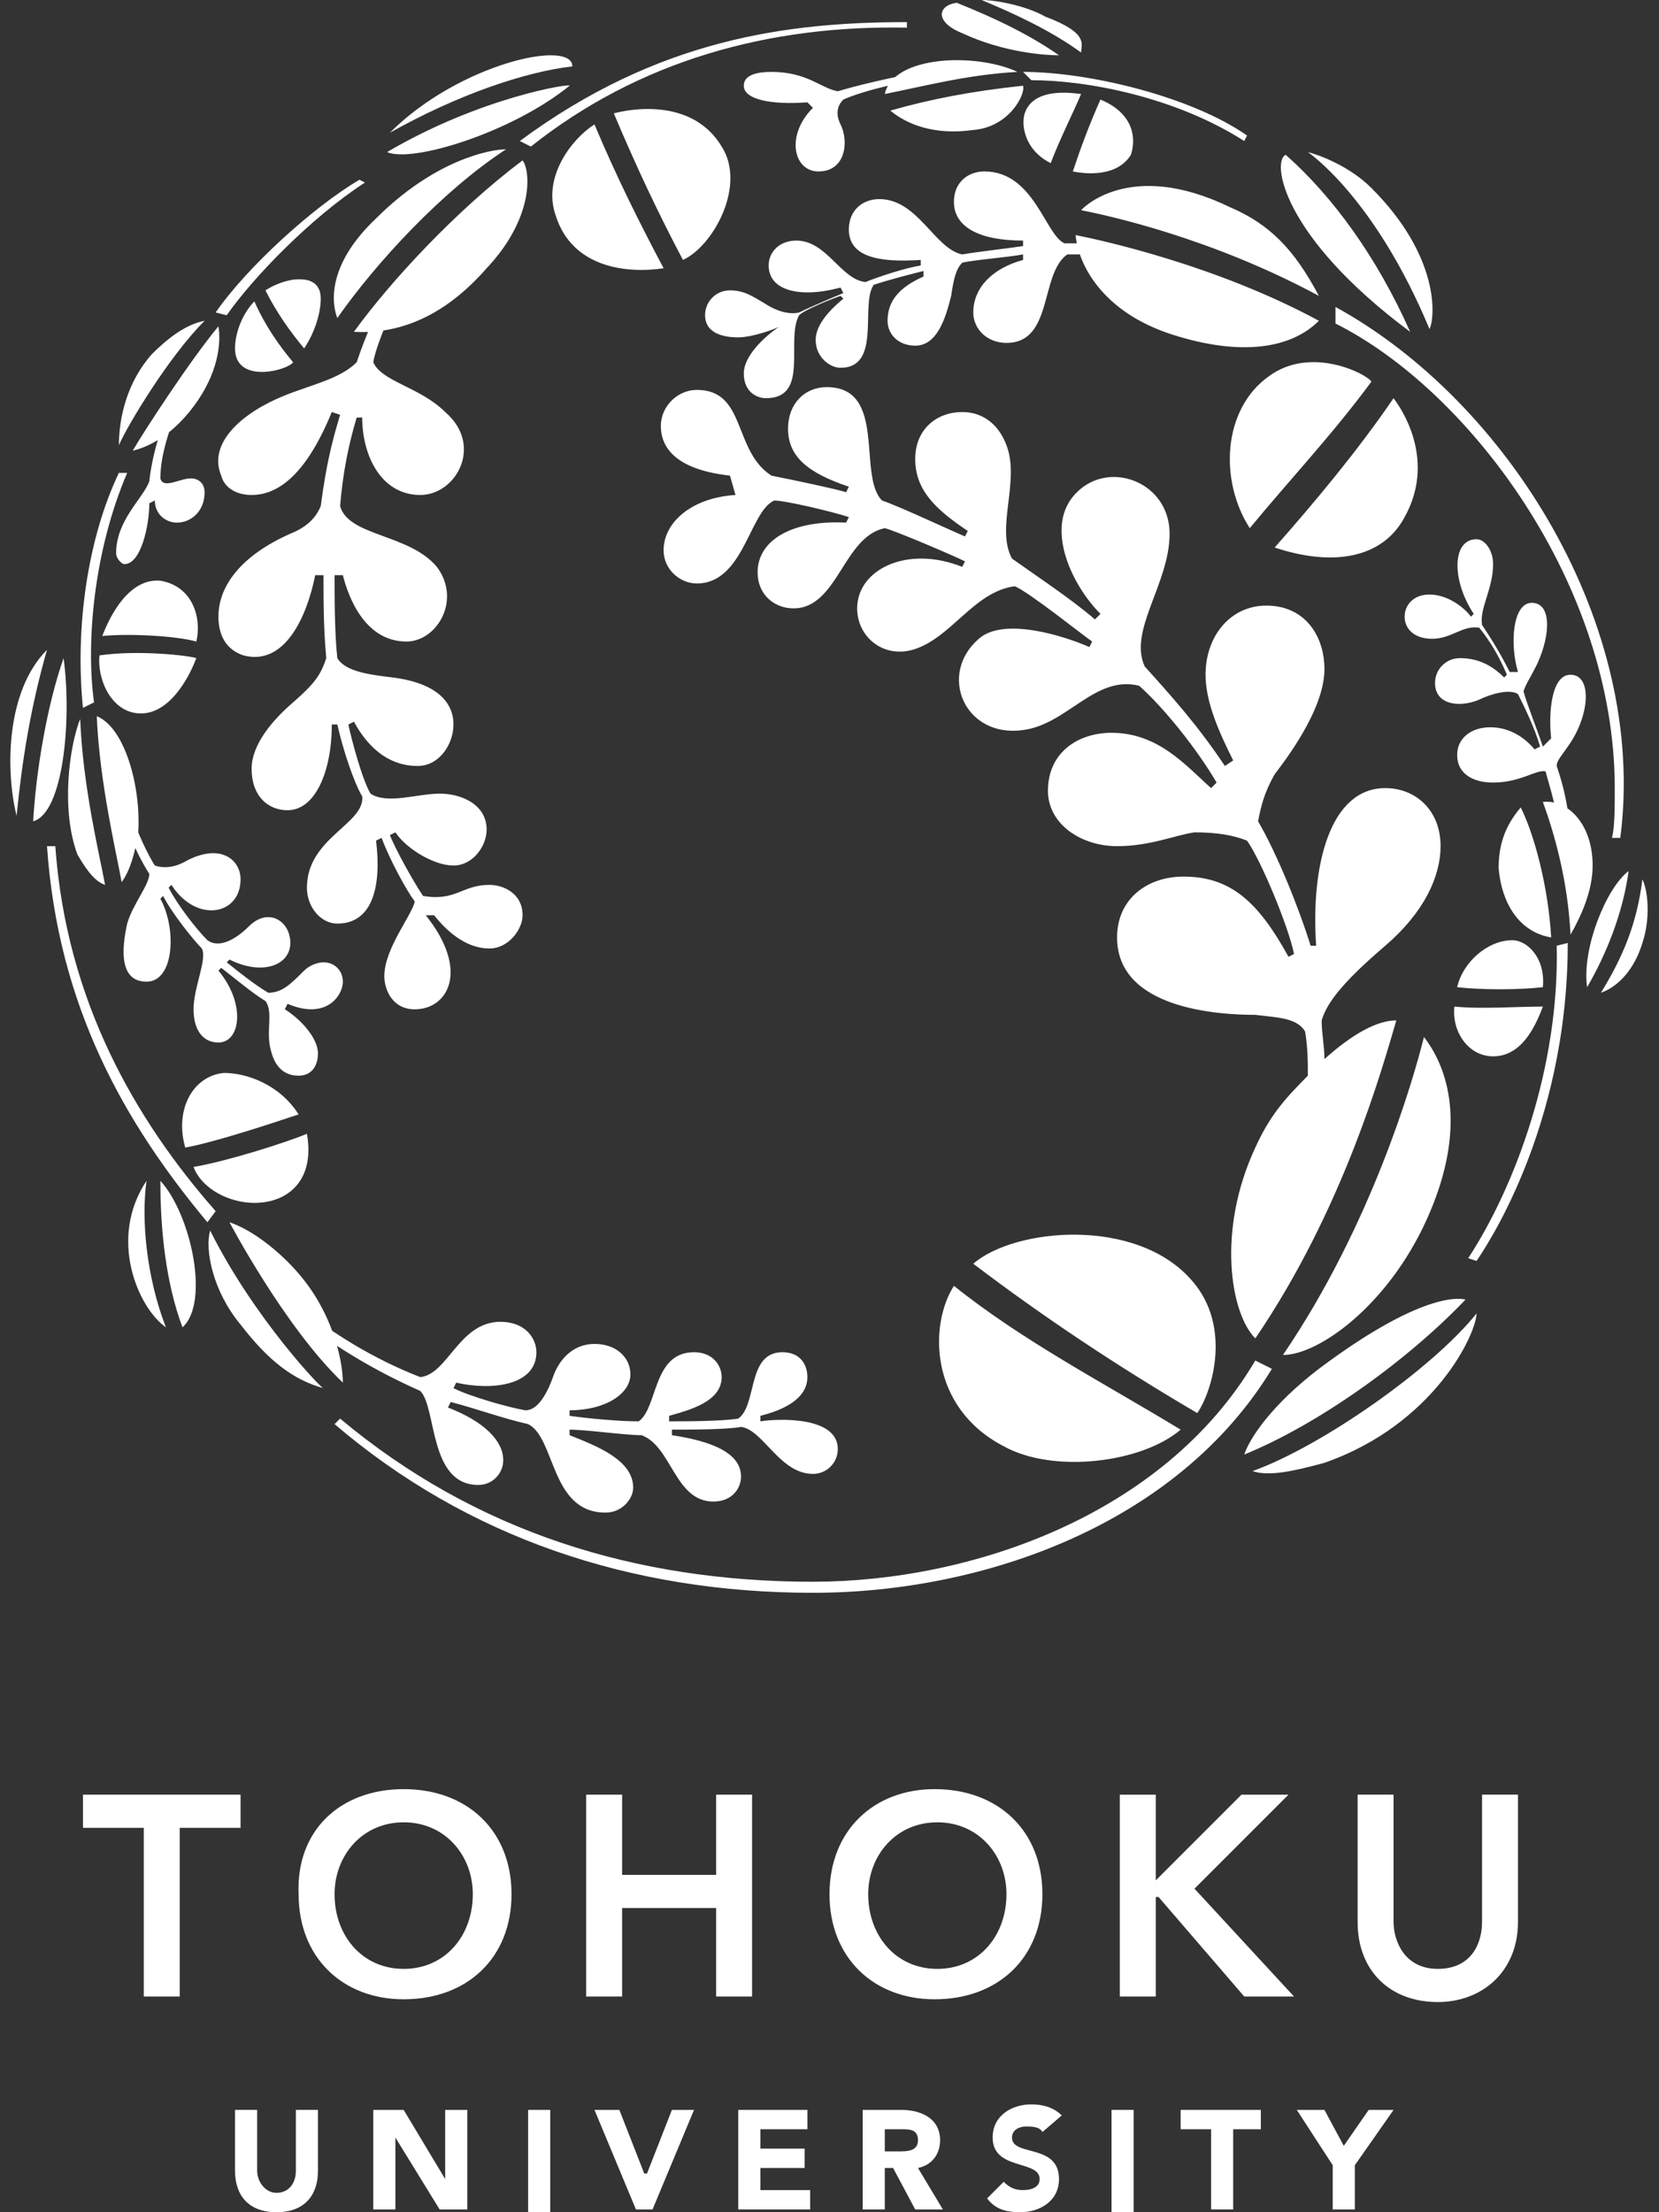
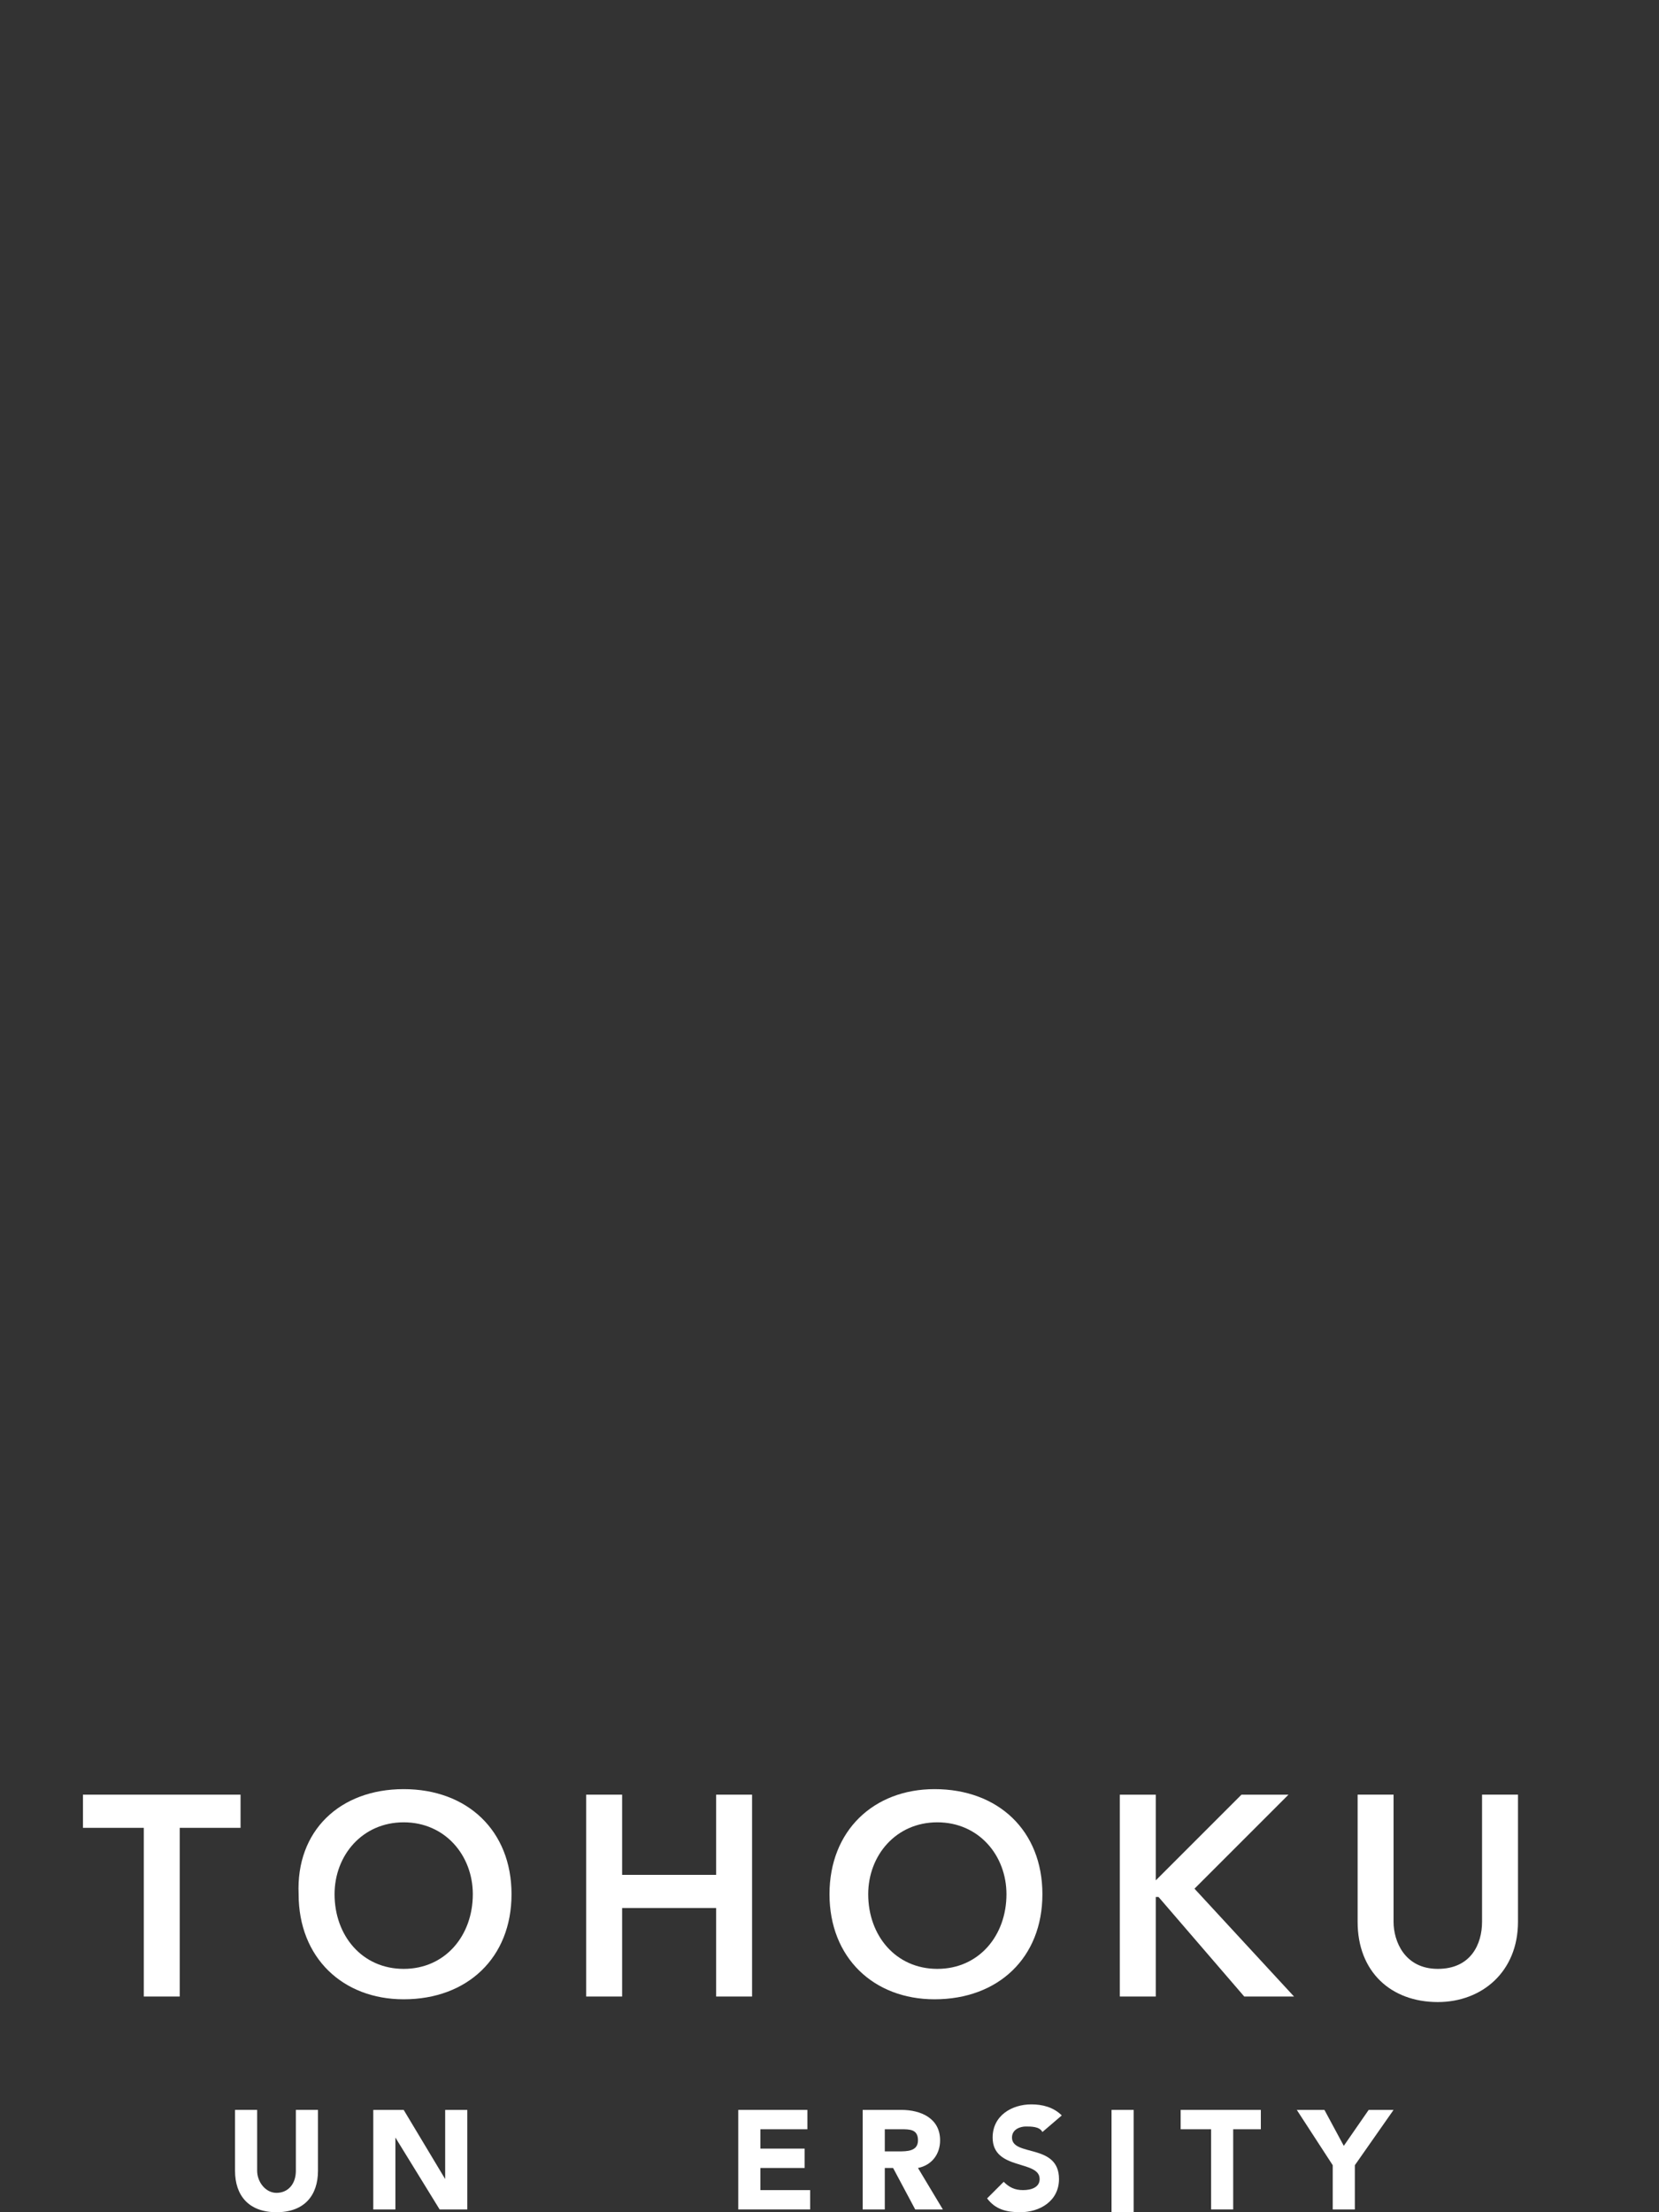
<svg xmlns="http://www.w3.org/2000/svg" version="1.1" id="レイヤー_1" x="0px" y="0px" viewBox="0 0 60 80" style="enable-background:new 0 0 60 80;" xml:space="preserve">
  <rect x="0" y="0" width="60" height="80" fill="#333333" stroke="none" />
  <style type="text/css">
	.st0{fill:#FFFFFF;}
</style>
  <g>
    <path class="st0" d="M11.5,78.5c0,0.9-0.5,1.5-1.5,1.5c-1,0-1.5-0.6-1.5-1.5v-2.2h0.8v2.2c0,0.4,0.3,0.8,0.7,0.8   c0.4,0,0.7-0.3,0.7-0.8v-2.2h0.8V78.5z" />
    <polygon class="st0" points="13.5,76.3 14.6,76.3 16.1,78.8 16.1,78.8 16.1,76.3 16.9,76.3 16.9,79.9 15.9,79.9 14.3,77.3    14.3,77.3 14.3,79.9 13.5,79.9  " />
-     <rect x="19.1" y="76.3" class="st0" width="0.8" height="3.7" />
-     <polygon class="st0" points="21.5,76.3 22.4,76.3 23.3,78.6 23.4,78.6 24.3,76.3 25.1,76.3 23.6,79.9 23,79.9  " />
    <polygon class="st0" points="26.7,76.3 29.2,76.3 29.2,77 27.5,77 27.5,77.7 29.1,77.7 29.1,78.4 27.5,78.4 27.5,79.2 29.3,79.2    29.3,79.9 26.7,79.9  " />
    <path class="st0" d="M32,77.8h0.5c0.3,0,0.7,0,0.7-0.4c0-0.4-0.3-0.4-0.6-0.4H32V77.8z M31.2,76.3h1.4c0.7,0,1.4,0.3,1.4,1.1   c0,0.5-0.3,0.9-0.8,1l0.9,1.5h-1l-0.8-1.5H32v1.5h-0.8V76.3z" />
    <path class="st0" d="M37.7,77.1c-0.1-0.2-0.4-0.2-0.6-0.2c-0.2,0-0.5,0.1-0.5,0.4c0,0.7,1.7,0.2,1.7,1.5c0,0.8-0.7,1.2-1.4,1.2   c-0.5,0-0.9-0.1-1.2-0.5l0.6-0.6c0.2,0.2,0.4,0.3,0.7,0.3c0.3,0,0.6-0.1,0.6-0.4c0-0.7-1.7-0.3-1.7-1.5c0-0.8,0.7-1.2,1.4-1.2   c0.4,0,0.8,0.1,1.1,0.4L37.7,77.1z" />
    <rect x="40.2" y="76.3" class="st0" width="0.8" height="3.7" />
    <polygon class="st0" points="43.8,77 42.7,77 42.7,76.3 45.6,76.3 45.6,77 44.6,77 44.6,79.9 43.8,79.9  " />
    <polygon class="st0" points="48.2,78.3 46.9,76.3 47.9,76.3 48.6,77.6 49.5,76.3 50.4,76.3 49,78.3 49,79.9 48.2,79.9  " />
    <polygon class="st0" points="5.2,66.1 3,66.1 3,64.9 8.7,64.9 8.7,66.1 6.5,66.1 6.5,72.2 5.2,72.2  " />
    <path class="st0" d="M14.6,71.2c1.5,0,2.5-1.2,2.5-2.7c0-1.4-1-2.6-2.5-2.6c-1.5,0-2.5,1.2-2.5,2.6C12.1,70,13.1,71.2,14.6,71.2z    M14.6,64.7c2.3,0,3.9,1.5,3.9,3.8c0,2.3-1.6,3.8-3.9,3.8c-2.2,0-3.8-1.5-3.8-3.8C10.7,66.2,12.3,64.7,14.6,64.7z" />
    <polygon class="st0" points="21.2,64.9 22.5,64.9 22.5,67.8 25.9,67.8 25.9,64.9 27.2,64.9 27.2,72.2 25.9,72.2 25.9,69 22.5,69    22.5,72.2 21.2,72.2  " />
    <path class="st0" d="M33.9,71.2c1.5,0,2.5-1.2,2.5-2.7c0-1.4-1-2.6-2.5-2.6c-1.5,0-2.5,1.2-2.5,2.6C31.4,70,32.4,71.2,33.9,71.2z    M33.8,64.7c2.3,0,3.9,1.5,3.9,3.8c0,2.3-1.6,3.8-3.9,3.8c-2.2,0-3.8-1.5-3.8-3.8C30,66.2,31.6,64.7,33.8,64.7z" />
    <polygon class="st0" points="40.5,64.9 41.8,64.9 41.8,68 41.8,68 44.9,64.9 46.6,64.9 43.2,68.3 46.8,72.2 45,72.2 41.9,68.6    41.8,68.6 41.8,72.2 40.5,72.2  " />
    <path class="st0" d="M54.9,69.5c0,1.8-1.3,2.9-2.9,2.9c-1.7,0-2.9-1.1-2.9-2.9v-4.6h1.3v4.6c0,0.7,0.4,1.7,1.6,1.7s1.6-0.9,1.6-1.7   v-4.6h1.3V69.5z" />
-     <path class="st0" d="M5.4,17.4C5.2,18,4.2,18.8,4.2,20c0,0.2,0.2,0.4,0.3,0.4c0.6,0,0.9-1.4,0.9-2.2l0.2-0.1c0,0.5,0.4,0.8,0.8,0.8   c0.5,0,1-0.4,1-1.1c0-0.3-0.2-0.5-0.5-0.5c-0.4,0-1,0.4-1.1,0c0-0.8,0.3-1.8,0.8-2.9H6.3C5.8,15.4,5.5,16.5,5.4,17.4z M54.6,24.3   c-0.4-0.8-0.8-1.4-1-1.7C53.5,22,54,21.3,54,20.4c0-0.5-0.3-0.9-0.6-0.9c-0.9,0-0.9,1.5-0.1,2.7l-0.1,0.1c-0.3-0.4-0.9-0.8-1.5-0.8   c-0.6,0-0.9,0.4-0.9,0.8c0,0.4,0.3,0.8,1,0.8c0.7,0,1.1-0.5,1.7-0.4c0.4,0.5,0.7,1,1,1.7l-0.1,0.1c-0.4-0.4-0.9-0.7-1.6-0.7   c-0.5,0-0.9,0.4-0.9,0.9c0,0.8,0.9,0.9,1.6,0.6c0.4-0.2,1.1-0.4,1.4-0.2c0.2,0.4,0.6,1.2,0.8,1.9l-0.2,0.1   c-0.5-0.6-1.1-0.8-1.6-0.8c-0.7,0-1.2,0.4-1.2,1c0,0.7,0.6,1,1.3,1c1,0,1.6-0.5,1.9-0.4c0.1,0.4,0.1,0.3,0.4,1.5l0.4-0.1   c-0.1-0.6-0.2-1-0.4-1.6c0-0.2,0.2-0.4,0.4-0.7c0.8-1.1,0.9-2.6,0.1-2.6c-0.7,0-0.8,1.4-0.7,2.3L55.8,27c-0.2-0.6-0.6-1.6-0.7-2   c0.1-0.3,0.2-0.4,0.5-1c0.5-1.1,0.5-2.2-0.2-2.2c-0.7,0-0.8,1.5-0.5,2.5L54.6,24.3z M15.4,33.1c1.6,2,0.8,3.4-0.4,3.4   c-0.8,0-1.1-0.7-1.1-1.2c0-1,1-2.2,1.1-2.7c-0.3-0.4-0.9-1.5-1.2-2.3l-0.2,0.1c0.2,1.6-0.1,3-1.4,3c-0.6,0-1.1-0.6-1.1-1.3   c0-1.8,2.1-2.3,2-3.3c-0.3-0.5-0.7-1.7-0.9-2.6l-0.2,0c0,1.7-0.6,3.1-1.6,3.1c-0.7,0-1.3-0.5-1.3-1.5c0-0.9,0.8-1.8,1.5-2.4   c0.8-0.7,1-1,1.2-1.6c-0.1-1.1-0.1-2-0.1-3l-0.3,0c-0.3,1.5-1.1,3.3-2.6,2.9c-0.6-0.2-0.9-0.7-0.9-1.4c0-1.1,0.8-2.2,2.6-3   c0.5-0.2,0.9-0.5,1.1-1c0.2-1.5,0.4-2.3,0.7-3.3L12,14.9c-0.9,2.2-1.9,3-2.9,3c-0.6,0-1-0.3-1.1-0.7c-0.5-1.2,0.8-2.3,2.3-2.9   c1-0.4,2-0.6,2.6-1.2c0.3-0.9,0.7-1.8,0.8-1.9l0.4,0.2c0,0-0.5,1.1-0.6,1.7c0.3,0.7,1.7,0.9,2.6,1.8c1.4,1.2,0.4,3-0.9,3   c-1.4,0-2.1-1.4-2.1-2.8l-0.2,0c-0.3,1-0.5,2-0.6,3.2c0.3,1.1,2.5,1,3.5,2.2c0.9,1.2,0,2.7-1.1,2.7c-1.5,0-2.1-1.6-2.3-2.4l-0.3,0   c0,0.8,0,2.1,0.1,3c0.3,0.5,1.2,0.6,2,0.7c1.6,0.2,2.2,0.9,2.2,1.7c0,0.7-0.5,1.5-1.3,1.5c-0.9,0-1.7-0.5-2.3-1.6l-0.2,0.1   c0.1,0.5,0.5,2,0.8,2.5c0.6,0.4,1.7,0,2.5,0c0.8,0,1.7,0.4,1.7,1.3c0,0.6-0.5,1.3-1.2,1.3c-0.7,0-1.7-0.6-2.1-1.2l-0.2,0.1   c0.2,0.5,0.8,1.6,1.2,2.2c1.2,0.2,1.4-0.4,2.4-0.4c0.5,0,1.2,0.3,1.2,1.1c0,0.5-0.5,1.2-1.2,1.2c-0.9,0-1.6-0.7-2-1.2L15.4,33.1z    M28.2,11.8c-0.6,0.4-1.3,1.1-1.3,1.7c0,0.7,0.5,0.9,0.8,0.9c1.6,0,0.7-2.1,1.2-3c0.2-0.2,1.2-0.6,1.5-0.7l0.1,0.1   c-0.6,0.5-1,1-1,1.5c0,0.6,0.5,1,0.9,1c1.5,0,0.7-2.3,1.2-3c0.6-0.2,1.4-0.4,1.8-0.5l0,0.2c-0.9,0.4-1.3,0.9-1.3,1.6   c0,0.5,0.4,0.9,1,0.9c0.8,0,1.1-1,1.3-1.8c0.1-0.7,0.2-1,0.4-1.2c0.4-0.1,1.7-0.2,2.2-0.3c0,0,0,0.2,0,0.2c-1.1,0.3-1.8,1-1.8,1.9   c0,0.6,0.5,1.1,1.2,1.1c1.7,0,1.2-2.5,2.2-3.2l1.2,0l0-0.4c-0.5,0-0.8,0-1.3,0c-0.7-0.3-1.1-2.6-2.9-2.6c-0.6,0-1.1,0.4-1.1,1.1   c0,0.9,0.9,1.4,2.5,1.4v0.2c-0.7,0.1-1.6,0.2-2.2,0.3c-1-0.2-1.6-2-3-2c-0.6,0-1.1,0.4-1.1,1.1c0,1,1.1,1.2,2.6,1.1l0,0.2   c-0.6,0.1-1.5,0.4-2,0.6c-0.9-0.1-1.4-1.5-2.5-1.5c-0.6,0-1,0.4-1,0.9c0,0.9,1.1,1.2,2.6,0.8l0.1,0.2c-0.5,0.2-1.4,0.6-1.6,0.7   c-0.4,0.1-0.9-0.1-1.2-0.3c-0.5-0.3-0.8-0.5-1.3-0.5c-0.5,0-0.9,0.4-0.9,0.9c0,0.5,0.4,0.8,1.2,0.8c0.5,0,1.4-0.3,1.7-0.5   L28.2,11.8z M26.6,17.9C25,18,24,18.9,24,19.9c0,0.7,0.6,1.2,1.2,1.2c1.7,0,1.9-2.6,2.8-3c0.4,0,2.1,0.4,2.7,0.6   c0,0-0.1,0.2-0.1,0.2c-1.9-0.1-3.2,0.6-3.2,1.8c0,0.8,0.6,1.3,1.3,1.3c1.6,0,1.8-2.6,3.3-2.9c0.4,0.1,2.5,1,2.9,1.2l-0.1,0.2   C32.8,19.7,31,20.6,31,22c0,1,0.9,1.8,2,1.5c1.4-0.4,2.2-2.1,3.7-2.3c0.5,0.2,2.5,1.8,2.8,2l-0.1,0.2c-0.9-0.4-3.1-1.1-4-0.3   c-1.5,1.3-0.5,3.6,1.6,3.3c1.6-0.2,2.6-2,4.2-1.6c0.9,0.8,2.1,2.3,2.8,3.5l-0.2,0.2c-0.9-0.8-1.9-2-3.6-2c-1.2,0-2.3,0.7-2.3,2.1   c0,1.2,1.2,2,2.5,2c1.2,0,2.1-0.4,2.8-0.5c0.8,0,1.4,0.1,1.9,0.3c0.5,0.7,1.5,3.1,1.7,4.1l-0.2,0.1c-1.1-2-2.1-2.9-3.8-2.9   c-1.3,0-2.4,0.8-2.4,2.2c0,2.6,3.7,2.8,5,2.8c0.8,0.1,1.5,0.1,1.8,0.6c0.1,0.6,0.1,1.1,0.1,1.6c-0.9,0.9-1.4,1.5-1.9,2.6   c-1.4,3-0.9,6,0,6.9c3.2-4.7,4.6-9.8,5.1-11.5c-0.7,0-1.6,0.5-2.6,1.4c0-0.5-0.1-0.9-0.1-1.4c0.2-0.7,0.9-1.5,2.3-2.7   c1.4-1.2,2-2.5,2-3.6c0-1.3-0.9-2.1-2-2.1c-2,0-2.7,2.8-2.5,5.7l-0.2,0c-0.4-1.3-1.2-3.3-1.9-4.5c0.1-0.5,0.2-1,0.6-1.7   c0.3-0.4,1.8-2.3,1.8-3.8c0-1.2-0.7-2.3-2.1-2.3c-1.3,0-2.2,1.1-2.2,2.5c0,1,0.5,2.1,1,3.1l-0.3,0.2c-1-1.5-2-2.6-2.9-3.6   c-0.6-1.3,0.9-3,0.9-4.8c0-2-2.5-2.8-3.6-1.2c-0.8,1.2,0.1,3.1,1.1,4.1l-0.2,0.2c-0.8-0.7-2.3-1.7-3-2.2c-0.6-1.1,0.3-2.8-0.2-4.1   c-0.3-0.8-0.9-1.2-1.6-1.2c-0.9,0-1.7,0.6-1.7,1.7c0,1.1,0.7,1.8,1.9,2.6l-0.1,0.2c-0.7-0.3-2.4-1.1-3-1.3c-0.9-0.9,0.2-4.1-2-4.1   c-0.8,0-1.4,0.6-1.4,1.5c0,1,0.7,1.6,2.2,2.1l-0.1,0.2c-0.3-0.1-1.7-0.4-2.7-0.6c-1.4-0.9-0.9-3.1-2.7-3.1c-0.7,0-1.3,0.6-1.3,1.3   c0,0.9,0.7,1.6,2.5,1.8L26.6,17.9z M27.5,51.4c0.6-0.1,2.8-0.2,2.8,1c0,0.5-0.4,0.9-0.9,0.9c-1.2,0-1.8-1.6-2.6-1.7   c-0.5,0.1-1.9,0.1-2.5,0.1l0,0.2c2,0.3,2.5,0.9,2.5,1.5c0,0.4-0.3,0.9-1,0.9c-1.4,0-1.5-2-2.6-2.4c-0.6,0-2-0.2-2.6-0.2l0,0.2   c1,0.4,2.3,0.9,2.3,1.9c0,0.4-0.4,0.9-1,0.9c-2,0-1.8-2.7-2.8-3.2c-0.9-0.2-2-0.6-2.8-0.8l-0.1,0.2c1.3,0.5,2,1.2,2,1.9   c0,0.5-0.4,0.9-0.9,0.9c-1.8,0-1.5-2.8-2.1-3.4c-1.8-0.8-3-1.6-4-2.3l0.2-0.3c0.7,0.5,2,1.4,3.8,2.1c1-0.1,1.4-2,2.9-2   c0.9,0,1.3,0.6,1.3,1.1c0,1.2-1.6,1.4-2.9,1.1l-0.1,0.2c0.6,0.3,2,0.7,2.6,0.8c0.2,0,0.6-0.1,1-1.2c0.2-0.6,0.7-1.2,1.5-1.2   c0.8,0,1.3,0.5,1.3,1.1c0,0.7-0.9,1.3-2.2,1.3l0,0.2c0.7,0.1,1.8,0.2,2.5,0.2c0.7-0.5,0.5-2.5,2-2.5c0.7,0,1,0.5,1,0.9   c0,0.9-1.2,1.2-1.9,1.4l0,0.2c0.5,0,1.9,0,2.5-0.1c0.7-0.5,0.3-2.4,1.6-2.4c0.6,0,0.9,0.4,0.9,0.9c0,0.8-0.9,1.2-1.7,1.4L27.5,51.4   z M10.3,36.5c0.5,0.3,1.2,1,1.2,1.6c0,0.4-0.2,0.8-0.7,0.8c-0.3,0-0.8-0.1-1-0.9c-0.2-0.7,0.1-1.4-0.2-1.8   c-0.5-0.3-1.2-0.9-1.6-1.2l-0.1,0.1c1,1.2,0.8,2.6,0,2.6c-0.6,0-0.9-0.5-0.9-1.2c0-0.8,0.5-1.8,0.3-2.2c-0.3-0.3-1.1-1.3-1.4-1.9   l-0.1,0.1c0.6,1.1,0.5,3-0.5,3c-1,0-0.9-1.2-0.7-2.1c0.2-0.7,0.8-1.4,0.8-1.8c-0.2-0.3-0.7-1.2-0.8-1.8l0.2-0.3   c0.1,0.5,0.6,1.5,0.8,1.8c0.3,0.1,0.7,0.1,1.2-0.2c1.2-0.6,1.9,0,1.9,0.7c0,1.3-1.6,1.6-2.5,0.2l-0.1,0.1c0.3,0.6,1,1.5,1.4,1.9   C7.9,34.3,8.5,34,9,33.5c0.7-0.7,1.5-0.2,1.5,0.6c0,0.8-1,1.2-2.2,0.6l-0.1,0.1c0.5,0.4,1,0.8,1.5,1.1c0.5,0,0.8-0.3,1.3-0.8   c0.2-0.2,0.5-0.3,0.7-0.3c0.4,0,0.7,0.3,0.7,0.7c0,0.5-0.6,1.4-2,0.8L10.3,36.5z M13,6.5c-1.7,1-4.1,3.2-5.2,4.8l0.4,0.1   c0.9-1.3,3-3.5,5-4.8L13,6.5z M58.6,30.3c1-7.7-4.1-15.8-10.3-19.2v0.6c4.8,2.4,10.1,9.4,10.1,16.8c0,0.7,0,1.4-0.1,1.8H58.6z    M29.4,3.9c-1,1-0.7,2.3,0.2,2.3c1,0,1.1-1.1,0.8-1.7c-0.2-0.4-0.1-0.7,0.1-0.9c0.9-0.4,2.8-0.8,3.7-0.8l-0.1-0.3   c-1,0.1-2.8,0.5-3.8,0.8c-0.6-0.1-1.1-0.7-2.4-0.7c-0.5,0-1,0.1-1,0.5c0,0.5,1,0.7,2.3,0.6L29.4,3.9z M36.8,2.6   C35.3,1.9,32.3,2,32,3.4C33.5,3.1,35,2.7,36.8,2.6L36.8,2.6z M52.6,36.4c-0.1,0.9,0.5,1.8,1.4,1.8c1,0,1.5-1,1.8-1.8   C54.8,36.4,53.6,36.5,52.6,36.4L52.6,36.4z M55.8,35.7c0.1-1.1-0.6-1.7-1.1-1.7c-0.9,0-1.8,0.8-2,1.7   C53.6,35.8,54.9,35.8,55.8,35.7L55.8,35.7z M46,49.5c-3.4,5.6-10.4,8.1-16.6,8.1c-6.6,0-12.5-2-17.3-6.1l0.2-0.2   c4.9,4.1,10.7,5.9,17.1,5.9c5.7,0,12.7-2.4,16-8L46,49.5z M4.3,17.1c-1.1,2.3-1.6,5.5-1.3,8.5l0.4-0.2c-0.3-2.2,0-5.5,1.2-8.3   L4.3,17.1z M32.2,4c0.6,0.5,1.6,0.9,3,0.7c1.3-0.1,1.9-1.3,1.8-1.6C35.1,3.3,33.6,3.6,32.2,4L32.2,4z M12.4,50   c-2.1-2-4.1-5.8-4.1-5.8c0.9,0.3,2,1.2,2.7,2.1C12.1,47.7,12.4,49.3,12.4,50L12.4,50z M7.6,44.5c-0.2,0.7,0.1,2.2,1.1,3.4   c1,1.3,1.9,2,3,2.3C11.7,50.3,9.2,47.7,7.6,44.5L7.6,44.5z M34.8,1.2c1.5,0.7,3,0.8,3.5,0.8c-1-0.7-2.2-1.3-3.7-1.9   C33.9,0.2,33.8,0.8,34.8,1.2L34.8,1.2z M39.1,1.9c0-0.3,0.3-0.7-1.3-1.3C37.1,0.2,36,0,35.5,0C36.7,0.5,38,1.1,39.1,1.9L39.1,1.9z    M42.4,12.1c2.5,0.8,4.3,0.5,5.3-0.5c-3.7-2-7.8-2.9-8.8-3.1C39,9.6,39.9,11.3,42.4,12.1L42.4,12.1z M44.5,7.5   c-3.7-1.8-5.4,0.1-5.4,0.1c1,0.2,4.7,1,8.6,3.1C46.8,9,45.9,8.1,44.5,7.5L44.5,7.5z M51.7,11.9c0.2-0.4,0.4-2.6-2.1-5.1   c-0.8-0.8-1.9-1.2-2.3-1.3C47.3,5.5,49.7,7.1,51.7,11.9L51.7,11.9z M46.5,5.6C46,5.8,46.3,8.5,51,12C49.8,9.3,48.2,7.1,46.5,5.6   L46.5,5.6z M59.4,31.8c-0.2,1.6-0.7,2.8-1.5,4.1c0.3-0.1,1.1-0.5,1.5-1.8C59.7,33.2,59.6,32.2,59.4,31.8L59.4,31.8z M53.4,47.5   c-1.6,2-5.6,4.8-8.1,5.7c0.6,0.2,1.5,0,2.6-0.3C51.9,51.5,53.4,48.2,53.4,47.5L53.4,47.5z M53,47c0,0-1.3-0.5-5.3,2.5   C46,50.8,45.2,52,45,52.6C47.7,51.5,50.9,49.2,53,47L53,47z M34.5,46.5c-0.9,1.4-0.9,4.4,1.8,5.8c1.8,1,5,0.6,6.4-0.6   C39.9,50,37,48.5,34.5,46.5L34.5,46.5z M43.3,51.1c0.5-0.7,1.3-3.1-0.2-4.8c-2-2.3-6.4-1.9-7.9-0.6C37.7,47.6,40.4,49.4,43.3,51.1   L43.3,51.1z M56.8,33.8c0.4-0.7,0.8-1.6,0.8-2.5c0-1.5-0.9-2.4-1.8-2.3C56.2,30.1,56.7,31.8,56.8,33.8L56.8,33.8z M57.4,35.7   c0.7-1.2,1.3-2.7,1.5-4.2C58.1,32.1,57.2,34.3,57.4,35.7L57.4,35.7z M56.7,34.1c0,6.8-3.1,11.2-3.3,11.5l-0.3-0.1   c1.7-2.6,3.3-6.9,3.2-11.3L56.7,34.1z M46.4,49c1.3,0,3.8-1.8,5.2-4.9c1.4-3.1,0.9-5.3-0.1-6.6C51.1,39.1,49.6,44.3,46.4,49   L46.4,49z M56.1,33.9c-0.1-1.8-0.6-3.7-1.1-4.7c-0.6,0.7-0.8,1.4-0.8,2.2C54.3,32.6,54.9,33.7,56.1,33.9L56.1,33.9z M1.7,30.6   c0.4,5.8,2.8,10,5.8,13.6l0.3-0.4C4.9,40.5,2.4,36.2,2,30.6H1.7z M1.7,23.5c-1.5,1.5-1.5,4.4-1.1,6C0.8,27.5,1.1,25.6,1.7,23.5   L1.7,23.5z M4.4,31.9c-0.2-1.1-0.8-3.6-0.9-6c1,0.4,1.6,2.5,1.5,4.2C4.9,30.8,4.7,31.5,4.4,31.9L4.4,31.9z M3.6,23.7   c1.4-0.2,3.2,0,3.5,0.1c-0.3,0.8-1,2-2,2C4,25.8,3.5,24.5,3.6,23.7L3.6,23.7z M2.3,23.8c0.3,2.2,0,5.6-1.1,5.9   C1.3,27.9,1.7,25.5,2.3,23.8L2.3,23.8z M2.9,26c0.1,2.5,0.7,4.9,0.9,6c-0.3-0.1-0.6-0.4-1-1.1C2.2,29.3,2.5,27,2.9,26L2.9,26z    M7.1,23.2C7.3,22.4,7,21.2,5.8,21c-1.1-0.1-1.8,1.2-2.1,2C4.7,22.9,6.4,23,7.1,23.2L7.1,23.2z M20.7,2.4c-1.7,0.2-4.1,1-6.6,2.4   C16.6,2.3,20.7,1.4,20.7,2.4L20.7,2.4z M18.8,5.1c5-3.7,9.7-4.3,14-4.3v0.2c-5-0.1-9.7,1.2-13.6,4.3L18.8,5.1z M21.5,4.5   c0.8,1.9,1.6,3.5,2.5,5.2c-1.3,0.2-3.3,0-3.9-1.9C19.6,6.4,20.7,5,21.5,4.5L21.5,4.5z M22.2,4.1c0,0,2.7-0.8,3.9,1.2   c0.9,1.4-0.3,3.6-1.4,4.1C23.8,7.7,23,6,22.2,4.1L22.2,4.1z M14,5.5c3.4-2,6.7-2.5,6.6-2.4C18.5,4.8,14.9,5.9,14,5.5L14,5.5z    M11,12.6c0.4-0.6,0.6-1.3,0.6-1.8c0-0.7-0.6-0.7-0.8-0.7c-0.4,0-0.9,0.2-1.2,0.4C10,11.3,10.5,12,11,12.6L11,12.6z M9.2,10.9   c-0.4,0.4-0.7,1.1-0.7,1.7c0,1.3,1.9,0.8,2.1,0.5C10.1,12.5,9.6,11.8,9.2,10.9L9.2,10.9z M12.8,12c1.3-1.8,3.7-4.4,6.1-6.2   c0.3,0.4,0.4,2.1-1.3,3.9C16.2,11.3,14.6,12.1,12.8,12L12.8,12z M12.2,11.5C12,11,11.8,9.6,13.6,7.9c2.1-2.1,4.1-2.5,4.7-2.5   C16,6.9,13.6,9.5,12.2,11.5L12.2,11.5z M45.9,13.6c-1.7,1.2-1.8,3.8-0.7,5.5c1.4-1.7,3-3.4,4.4-5.3C49.4,13.5,47.4,12.5,45.9,13.6   L45.9,13.6z M46.1,19.8c2.1,0.7,3.9,0.4,4.7-1.1c1-1.8,0.2-3.5-0.4-4.3C49.1,16.3,47.6,18.1,46.1,19.8L46.1,19.8z M39.8,3.6   c-0.4,0.9-0.7,1.7-1,2.6c0.5,0.1,1.6,0.2,2.1-0.6C41.1,5,41,4.1,39.8,3.6L39.8,3.6z M39.1,3.4c-0.1,0-1.6-0.3-2,0.6   C36.9,4.4,37,5.4,38,5.9C38.3,5.1,38.8,4.1,39.1,3.4L39.1,3.4z M4.8,16.3c0.4-0.1,1.3-0.4,2.2-1.6c0.9-1.2,1-2.3,0.9-2.9   C6.9,13,5.2,15.6,4.8,16.3L4.8,16.3z M7.4,11.6c-0.5,0.1-1.1,0.4-1.9,1.2c-0.9,1-1.2,2.3-1.2,3.3C4.6,15.4,6.1,12.9,7.4,11.6   L7.4,11.6z M5.3,42.7C3.9,44.8,5,47.3,6,48C5.3,46.2,5.1,44.1,5.3,42.7L5.3,42.7z M5.8,42.7c1.1,1.2,1.8,4.4,0.8,5.3   C6,46.4,5.8,44.5,5.8,42.7L5.8,42.7z M45,5.1c-2.5-1.6-5.7-2.2-7.7-2.2L37,2.6c2.4,0,6.1,0.9,8.1,2.3L45,5.1z M6.7,41.5   c1.1-0.2,3.2-0.9,4.1-1.2c-0.7-1.1-1.9-1.5-2.7-1.5C7,38.9,6.3,40.1,6.7,41.5L6.7,41.5z M7,42.2c0.3,0.8,1.3,1.3,2.2,1.3   c1.2,0,2.2-0.8,1.9-2.5C10.4,41.3,8.2,42,7,42.2L7,42.2z" />
  </g>
</svg>